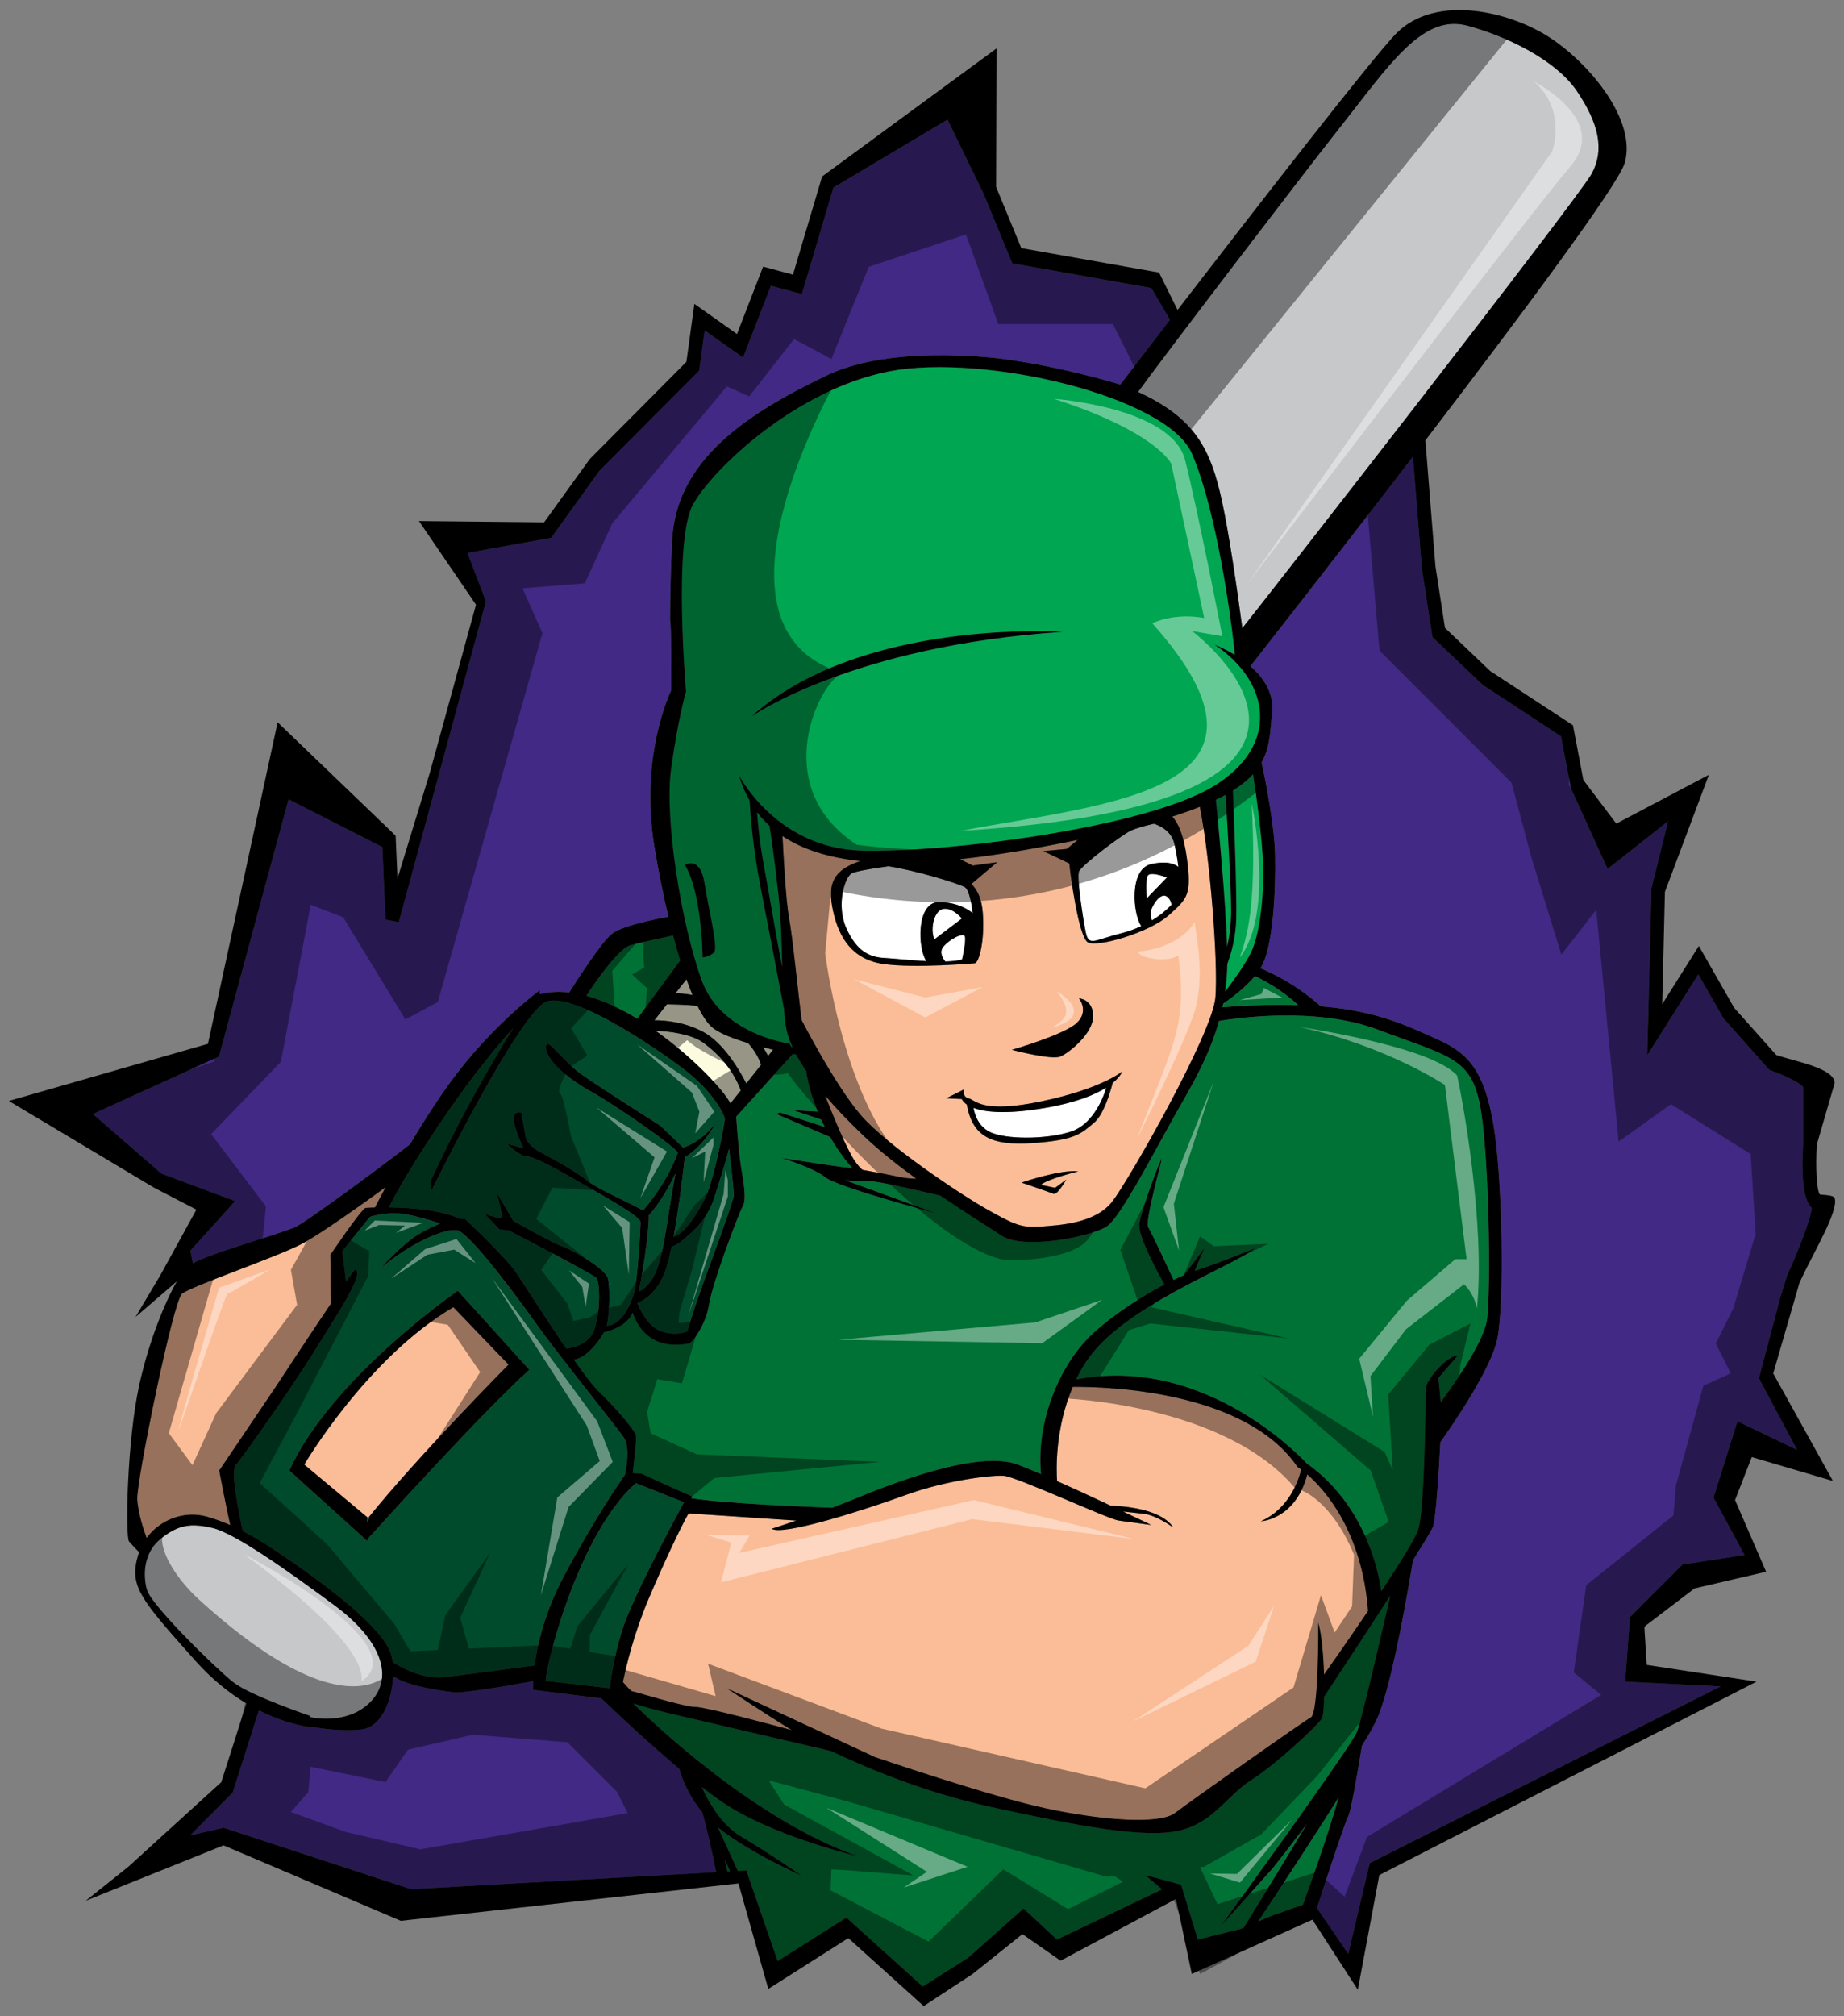
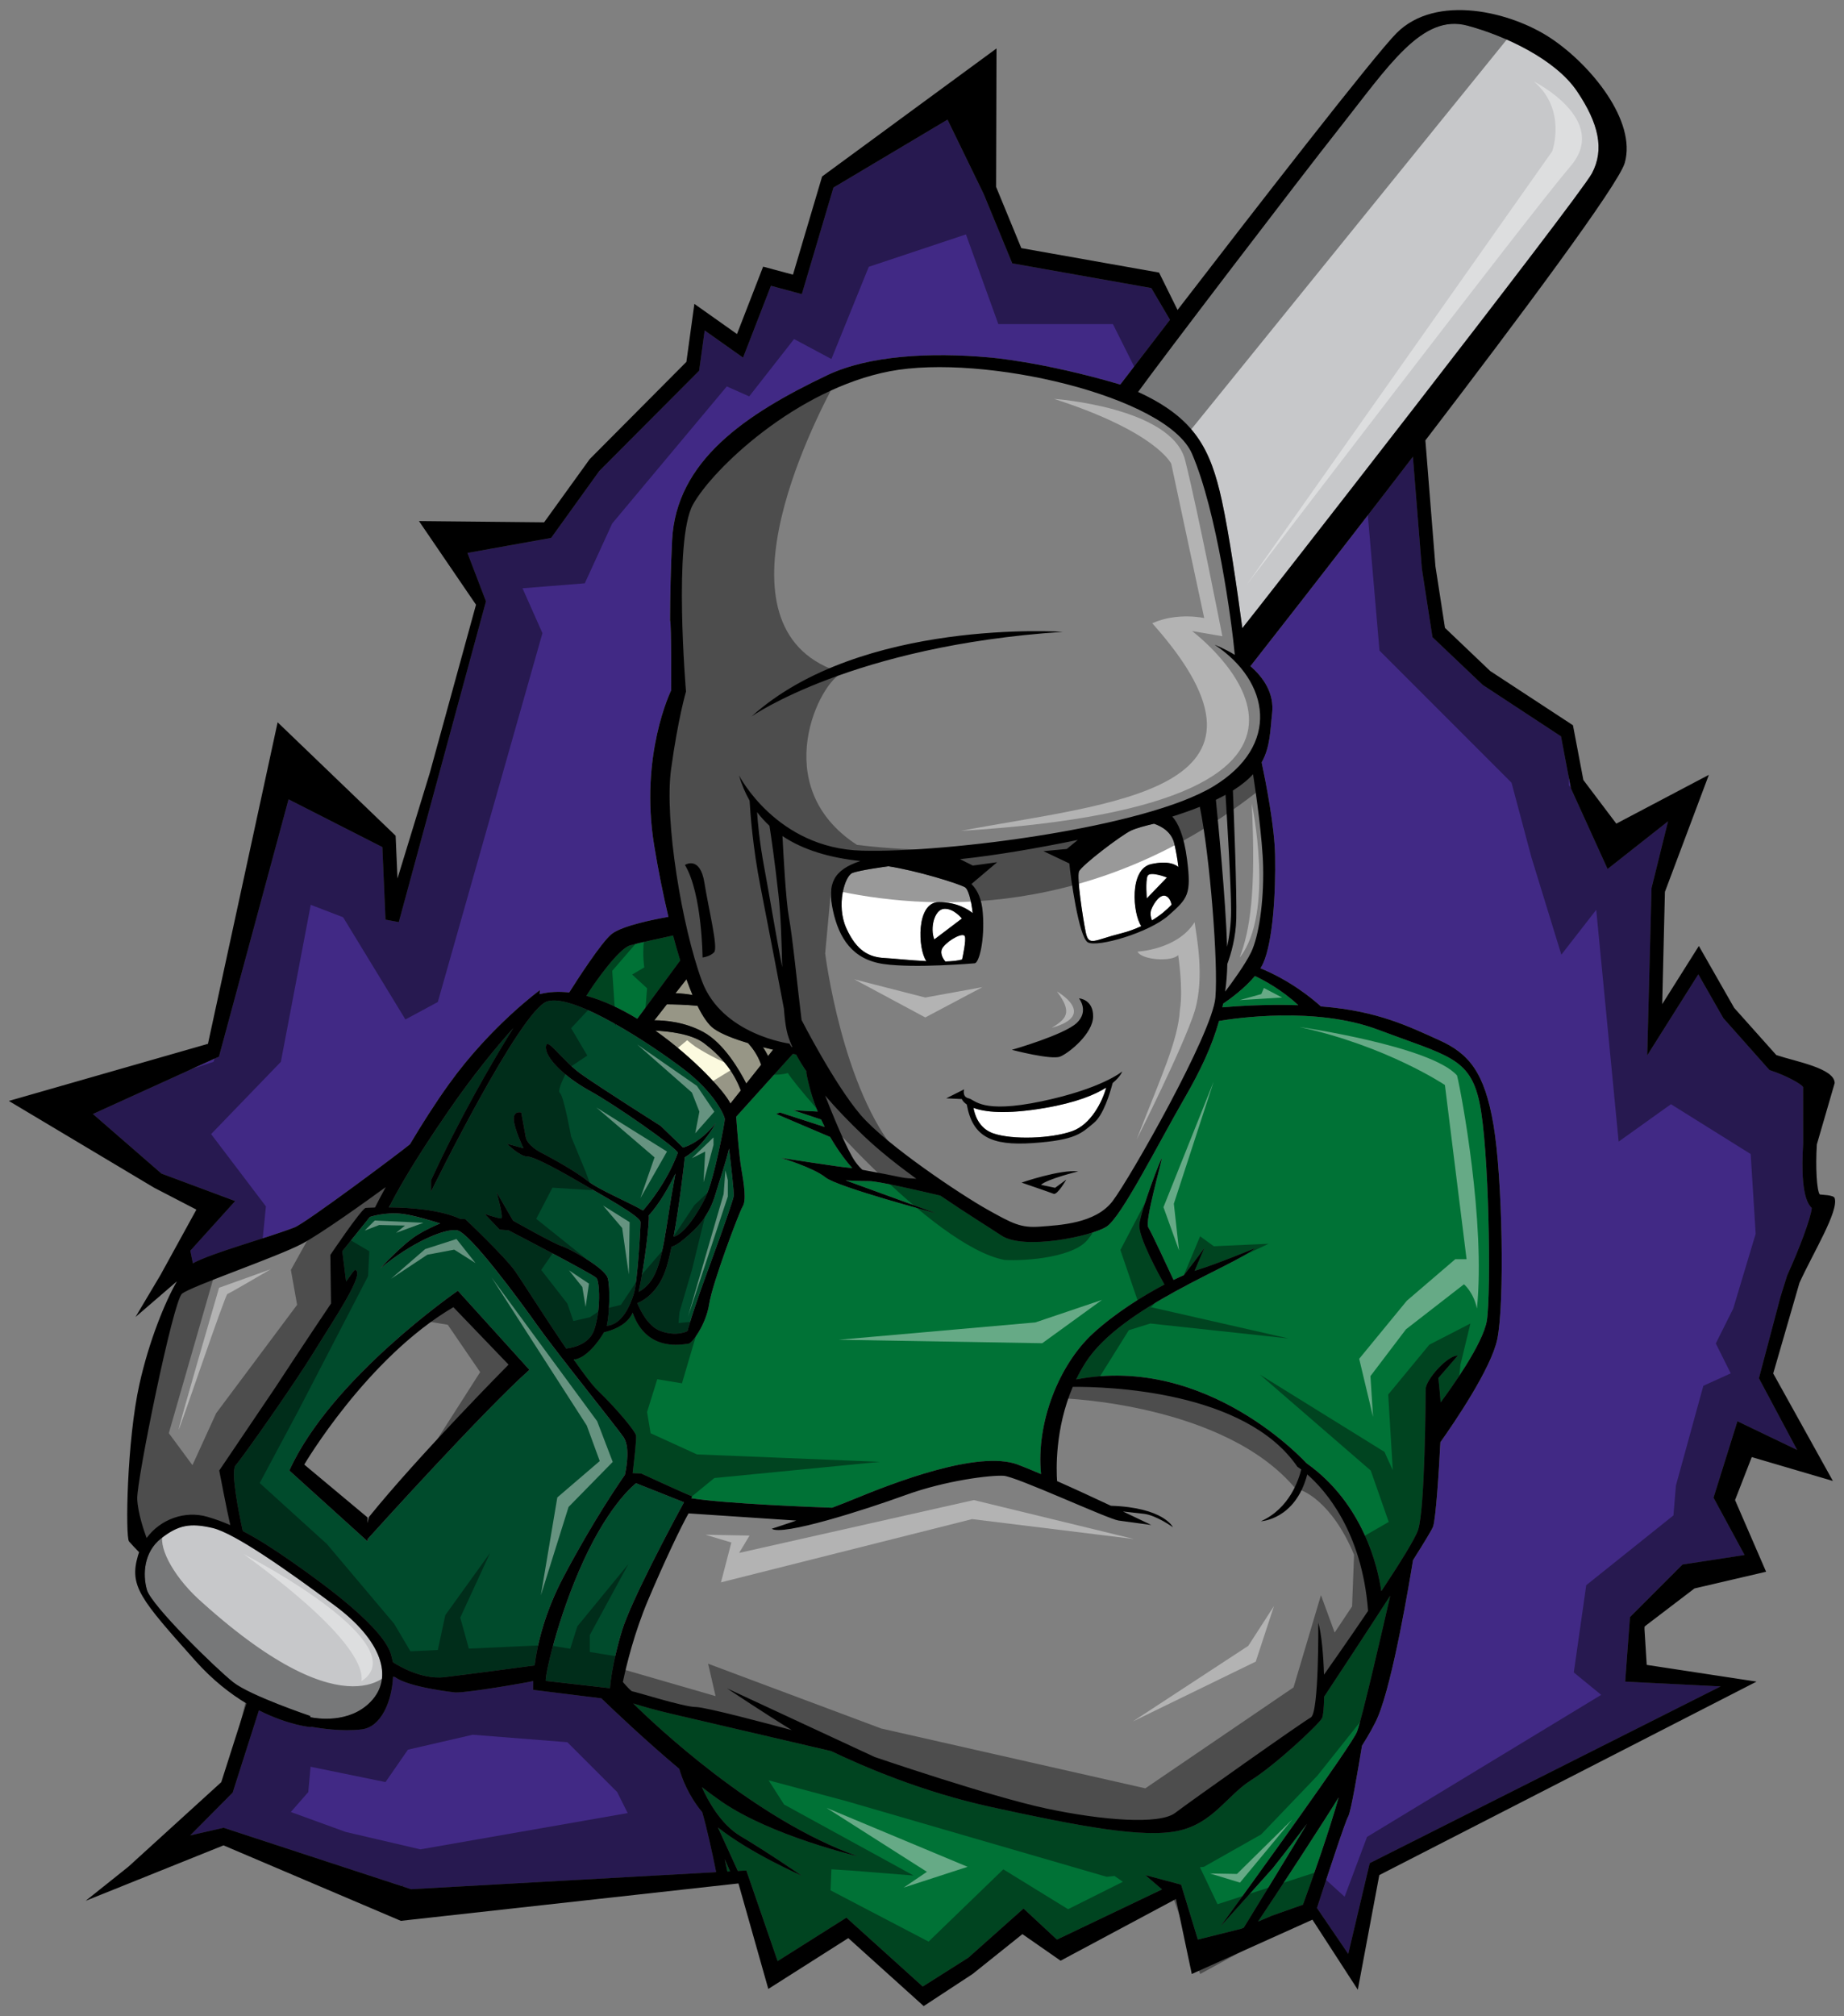
<svg xmlns="http://www.w3.org/2000/svg" version="1.1" id="Layer_2" x="0px" y="0px" width="183px" height="200px" viewBox="-2.667 0 183 200" style="enable-background:new -2.667 0 183 200;" xml:space="preserve">
  <rect x="-2.667" y="0" width="183" height="200" fill="#808080" stroke="none" />
  <path id="color7" style="fill:#FCFADF;" d="M66.063,98.705c-0.447-0.085-1.012-0.158-1.688-0.182l1.082-1.383  C65.656,97.7,65.859,98.224,66.063,98.705z M67.19,103.475c-1.251-0.937-3.56-1.177-4.82-1.238c3.843,2.714,6.897,6.063,7.449,7.232  l1.03-1.297C70.127,106.221,68.814,104.692,67.19,103.475z M68.176,102.043c-0.53-0.378-1.078-1.162-1.626-2.269  c-1.134-0.115-2.492-0.142-3.038-0.146l-1.238,1.585c1.078-0.001,3.008,0.16,4.842,1.151c2.077,1.123,3.642,3.863,4.278,5.119  l1.476-1.861c-0.339-0.979-0.902-1.718-1.3-2.149C70.229,103.071,68.933,102.583,68.176,102.043z M73.046,103.881  c0.193,0.274,0.369,0.592,0.514,0.872l0.496-0.626C73.736,104.052,73.396,103.97,73.046,103.881z" />
  <path id="color6" style="fill:#412985;" d="M111.587,28.574l1.855,3.15c-2.894,3.759-4.885,6.362-4.933,6.424  c-7.776-2.29-13.009-2.69-13.009-2.69c-5.824-0.52-11.934-0.205-16.078,1.766c-8.09,3.848-14.997,8.485-15.391,16.379  c-0.143,2.862-0.193,5.583-0.202,7.919c0.147,0.465,0.103,6.977,0.103,6.977s-3.156,6.413-1.677,15.392  c0.411,2.488,0.888,4.876,1.41,7.063c-1.108,0.19-4.598,0.85-5.652,1.718c-1.017,0.839-3.344,4.439-4.194,5.782  c-1.012-0.116-1.999-0.074-2.936,0.166l0.027-0.398c0,0-4.883,3.553-9.028,9.324c-1.401,1.951-2.725,4.047-3.865,5.964  c-0.98,0.817-10.342,7.815-11.453,8.245c-2.855,1.103-8.1,2.491-10.096,3.564l-0.249-1.25l4.45-4.926l-7.314-2.725l-6.802-5.911  l12.509-5.69l6.906-25.526l9.309,4.736l0.311,7.199l1.321,0.244l8.648-31.816l-1.837-4.8l8.305-1.492l4.777-6.636l9.911-9.948  l0.548-3.996l3.81,2.695l2.765-7.124l3.068,0.827l3.137-10.571l11.322-6.739l3.587,7.371l2.837,6.886L111.587,28.574z   M175.681,143.829l-3.791-7.108l2.133-8.057l0.666-2.132c1.172-2.565,2.373-5.728,2.445-6.709c-0.976-0.861-1.013-3.874-0.855-6.361  l-0.004-5.623c-0.164-0.316-1.688-1.146-3.183-1.64l-0.158-0.055l-4.576-5.148l-2.483-4.347l-5.07,8.041l0.427-16.589l1.64-6.63  l-6.001,4.731l-3.65-8.028l-0.974-5.131l-7.77-5.103l-4.986-4.737l-1.053-6.806l-0.888-11.092  c-8.181,10.665-15.717,20.256-16.123,20.778c1.288,1.122,2.38,2.686,2.149,4.684c-0.194,1.704-0.17,3.312-1.037,4.861  c0.417,1.963,1.277,6.343,1.334,9.198c0.074,3.775-0.222,8.585-1.184,10.731c-0.075,0.165-0.164,0.33-0.265,0.495  c2.919,1.204,5.044,2.923,5.996,3.783c0.063,0.005,0.125,0.009,0.188,0.015c5.476,0.444,8.584,1.996,11.543,3.329  c2.96,1.331,4.514,3.181,5.402,8.435c0.888,5.254,1.108,17.686,0.369,21.238c-0.612,2.939-4.367,8.414-5.644,10.214  c-0.151,2.981-0.454,7.562-0.721,8.359c-0.095,0.286-0.883,1.581-1.995,3.341c-0.359,2.216-1.977,11.932-3.48,15.527  c-0.319,0.76-0.879,1.756-1.584,2.878c-0.344,2.073-1.088,6.575-1.377,7.038c-0.261,0.417-2.049,5.854-3.092,9.062l3.104,4.554  l2.133-9.004l34.831-17.534l-9.478-0.474l0.474-6.398l5.213-5.214l6.16-0.947l-3.08-5.686l2.369-7.583L175.681,143.829z   M64.743,175.463c-3.381-2.831-6.696-5.994-7.731-6.995l-6.768-0.838c0,0-0.019-0.312,0.006-0.875  c-0.743,0.174-6.367,1.147-7.709,1.135c-0.034,0-4.627-0.498-5.986-1.518l-0.217-0.056c-0.104,2.425-1.165,5.006-3.113,5.235  c-1.977,0.234-4.181-0.111-5.035-0.271l0.003,0.05c0,0-2.208-0.172-5.165-1.668l-2.606,8.164l-4.212,4.241l3.318-0.757l17.725,5.808  l0.067-0.203l-0.006,0.224l0.807,0.265l30.284-1.69c-0.43-2.132-0.921-4.354-1.384-5.953  C65.63,178.101,64.995,176.347,64.743,175.463z" />
  <path id="color5" style="fill:#007236;" d="M122.184,190.616c1.648-2.438,6.866-10.442,8-12.325  c-0.961,3.408-2.511,7.812-3.545,10.652l-3.085,1.09L122.184,190.616z M69.513,185.651l0.271-0.015l-0.522-1.211L69.513,185.651z   M144.149,109.318c-0.962-4.44-3.182-4.589-10.063-7.178c-6.171-2.323-14.184-1.135-15.774-0.865  c-0.716,2.539-1.871,4.967-3.393,7.6c-2.737,4.736-6.289,11.839-7.769,12.801c-1.479,0.961-8.215,2.367-10.434,0.887  c-1.119-0.745-3.46-2.187-6.065-3.963c-2.024-0.478-6.199-1.438-7.033-1.438c-1.111,0-2.369-0.074-2.369-0.074l8.953,3.257  c0,0-9.767-2.591-10.951-3.553c-1.184-0.961-4.366-1.924-4.366-1.924s6.215,0.963,6.66,0.963c0.061,0,0.19,0.016,0.368,0.042  c-0.499-0.563-1.346-1.615-2.198-3.09c-1.49-0.627-5.347-2.28-5.347-2.28l0.371-0.147l4.439,1.435  c-0.121-0.239-0.24-0.485-0.356-0.739l-2.75-0.918l2.411,0.131c-0.48-1.179-0.896-2.509-1.154-3.978l0.109,0.098  c-0.43-0.616-0.797-1.212-1.102-1.779c-0.051-0.011-0.159-0.03-0.319-0.061l-5.624,6.234c0.111,1.535,0.304,3.94,0.497,5.053  c0.296,1.702,0.519,3.257,0.147,3.848c-0.37,0.594-3.034,7.696-3.33,9.695c-0.296,1.997-1.702,3.921-2.072,3.921  c-0.361,0-4.098,0.983-5.519-3.085c-0.06,0.14-0.119,0.255-0.179,0.348c-0.651,1.003-1.914,1.428-2.66,1.598  c-0.492,0.852-1.733,2.58-3.002,2.71c0.988,1.41,1.866,2.573,2.407,3.092c1.775,1.701,3.699,3.997,3.773,4.44  c0.062,0.369-0.236,2.899-0.337,3.73l0.855,0.042c0,0,4.663,2.146,4.959,2.221c0.099,0.023,0.08,0.116,0.012,0.227  c3.426,0.548,12.063,0.876,13.967,0.942c0.742-0.28,1.496-0.573,2.225-0.875c3.775-1.553,12.284-4.883,16.206-3.403  c0.643,0.244,1.433,0.568,2.304,0.941c-0.513-5.125,1.813-10.891,5.17-13.965c2.149-1.967,4.863-3.678,7.076-4.839  c-0.489-0.866-2.62-4.72-2.489-5.965c0.148-1.405,2.221-6.808,2.221-6.512c0,0.297-1.704,6.216-1.333,6.808  c0.311,0.499,1.984,4.086,2.507,5.213c0.365-0.177,0.711-0.338,1.03-0.476c0.311-0.401,1.796-2.321,2.051-2.742  c-0.158,0.351-0.764,1.787-0.989,2.32c0.099-0.034,0.196-0.066,0.284-0.095c1.925-0.592,5.698-2.146,5.698-2.146  c-2.07,1.775-13.244,5.771-16.796,11.321c-0.357,0.556-0.669,1.123-0.944,1.689c13.089-2.524,22.847,8.3,22.847,8.3  c5.648,4.001,7.087,10.294,7.439,12.705c1.802-2.72,3.393-5.254,3.661-6.119c0.666-2.146,0.738-12.948,0.738-13.911  s2.222-3.404,3.185-3.331l-1.924,2.221c0,0,0.137,1.231,0.225,2.414c1.003-1.348,4.211-5.806,4.586-8.112  C145.333,128.261,145.112,113.757,144.149,109.318z M128.532,170.441c-0.369,0.667-4.66,4.661-7.028,6.142  c-2.369,1.481-3.773,4.293-7.253,5.032c-3.477,0.74-9.768-0.444-18.572-2.368c-6.877-1.502-12.716-4.043-15.86-5.543  c-3.942-0.917-12.966-3.02-15.884-3.706c-1.579-0.373-2.833-0.729-3.76-1.022c2.054,2.029,12.039,11.529,22.259,15.154  c0,0-8.51-1.997-13.467-5.4c-0.628-0.433-1.295-0.925-1.98-1.455c0.554,1.241,1.839,3.675,3.83,4.858  c2.738,1.629,6.067,3.921,6.067,3.921s-5.109-2.231-8.303-4.778l1.976,4.318l0.847-0.048l3.103,8.989l6.827-4.311l7.575,6.836  l4.526-2.864l5.476-4.874l3.317,3.081l10.427-4.977l-1.659-1.422l3.554,0.948l1.659,5.45l4.305-1.075l0.252-0.107  c1.622-2.638,4.531-7.392,6.274-10.297c-1.884,2.502-3.391,4.391-3.391,4.391s-5.17,5.779-5.167,5.748  c2.971-4.089,13.025-17.966,13.528-19.29c0.471-1.236,2.488-9.963,3.292-13.482c-2.612,4.039-5.627,8.606-6.556,10.013  C128.725,169.4,128.652,170.226,128.532,170.441z M64.838,95.276c-0.241-0.778-0.478-1.606-0.708-2.476  c-1.077,0.229-3.279,0.706-4.265,0.979c-1.158,0.323-3.658,3.887-4.339,5.007c1.694,0.458,3.415,1.276,5.052,2.271L64.838,95.276z   M126.176,99.713c-1.641-1.539-3.442-2.491-4.306-2.895c-1.025,1.241-2.505,2.308-3.152,2.744c-0.023,0.122-0.048,0.243-0.075,0.365  C119.925,99.814,122.846,99.606,126.176,99.713z" />
  <path id="color4" style="fill:#C7C8CA;" d="M34.113,168.814c-2.132,2.198-5.364,1.657-5.986,1.528l-0.008-0.122  c0,0-5.92-1.999-7.622-3.33c-1.701-1.332-8.14-7.622-8.583-9.176c-0.444-1.554-0.296-3.773,1.406-5.105  c1.702-1.332,2.886-1.555,5.106-1.037c2.22,0.519,7.547,4.292,12.135,7.696C35.148,162.672,36.48,166.372,34.113,168.814z   M153.84,9.053c-2.146-3.182-7.162-5.515-10.878-6.511c-4.518-1.211-7.81,3.978-12.802,10.286  c-3.751,4.738-17.669,22.974-19.888,26.055c5.611,2.578,7.189,5.598,8.318,10.771c0.726,3.319,1.523,8.856,2.033,12.654  c0.618-0.716,33.437-42.746,34.695-45.114C156.579,14.824,155.986,12.235,153.84,9.053z" />
-   <path id="color3" style="fill:#FBBD97;" d="M76.881,101.181c0,0,3.256,6.364,5.846,9.399c2.59,3.033,10.063,7.99,12.58,9.396  c2.516,1.406,3.33,1.851,5.253,1.702c1.924-0.147,5.477-0.296,7.178-2.516c1.702-2.219,9.916-16.649,10.212-20.201  c0.29-3.459-0.545-14.003-1.545-18.927c-0.813,0.325-1.72,0.647-2.735,0.969c0.561,0.601,1.159,1.838,1.469,4.266  c0.444,3.477,0.073,3.849-1.851,5.55c-1.923,1.701-7.029,3.18-7.991,2.663c-0.904-0.486-1.743-6.66-1.841-7.829l-2.571-1.22  l2.318-0.218l1.088-0.895c-4.158,0.85-8.082,1.522-11.684,1.907l1.269,0.635l2.414-0.33l-2.549,2.158  c0.623,0.634,1.015,1.504,1.123,2.833c0.223,2.739-0.37,5.033-0.813,5.033c0,0-5.919,0.517-9.027,0.073  c-3.109-0.444-4.44-2.589-5.032-5.327c-0.562-2.601,0.012-3.998,2.728-4.892c-3.078-0.328-5.69-1.108-7.732-2.477  c0.084,1.701,0.335,6.409,0.637,8.035C75.994,92.967,76.512,98.222,76.881,101.181z M102.041,117.83l1.111-0.814  c0,0-0.889,1.555-1.258,1.407c-0.371-0.15-3.183-1.111-3.183-1.111s3.848-1.331,5.624-1.11c0,0-3.034,0.741-3.7,1.332  L102.041,117.83z M104.188,101.477c1.257-1.183,0.222-2.442,0.222-2.442s1.406,0.074,1.406,1.776c0,1.701-2.368,3.625-3.256,3.995  c-0.887,0.37-4.811-0.666-4.811-0.666S102.929,102.659,104.188,101.477z M93.014,108.061c0,0-0.223,0.741,0.444,0.889  c0.666,0.149,1.258,1.553,7.252,0.296c5.994-1.258,7.991-2.959,7.991-2.959s-0.149,0.494-0.947,1.146  c-0.266,1.023-0.919,3.181-1.865,3.959c-1.258,1.036-1.774,1.702-6.066,1.999c-4.184,0.288-5.977-0.69-6.544-3.824  c-0.344-0.233-0.464-0.454-0.487-0.543l-1.552-0.073L93.014,108.061z M42.327,129.669l5.476,5.697c0,0-8.904,8.979-13.862,15.121  l-0.136,0.606l0.012-0.558l-6.29-5.254C27.528,145.282,33.743,134.7,42.327,129.669z M128.729,166.123  c-0.061-1.946-0.245-4.043-0.567-5.153c0.001,0,0.076,8.953-0.739,9.396c-0.814,0.444-11.914,8.288-13.467,9.473  c-1.553,1.184-7.251,0.739-12.802-0.444c-5.55-1.184-17.018-5.105-17.018-5.105l-14.652-6.808c0,0,3.8,2.534,6.433,4.143  c-2.274-0.614-8.574-2.293-9.541-2.293c-1.183,0-6.067-1.553-6.289-1.553c-0.111,0-0.538-0.466-0.937-0.928  c0.36-1.713,1.135-4.888,2.49-8.1c1.607-3.808,3.307-7.373,4.028-8.626l10.692,0.713c-1.444,0.496-2.436,0.809-2.436,0.809  c1.035,0.741,9.175-1.849,13.247-3.33c4.069-1.479,8.508-1.998,9.767-1.923c1.258,0.075,10.359,4.291,11.396,4.439  c1.035,0.148,3.255,0.443,3.255,0.443s-1.149-0.557-2.811-1.341c0.527,0.057,1.324,0.144,2.07,0.23  c1.258,0.149,2.887,1.334,2.887,1.334s-0.88-1.952-6.158-2.132c-1.639-0.77-3.563-1.66-5.337-2.445  c-0.078-1.1-0.218-5.194,1.558-9.349c3.303-0.025,17.1,0.334,22.294,7.932c0,0,0.139,0.085,0.375,0.262  c-0.231,0.981-1.14,3.86-4.001,5.14c0,0,3.432-0.146,4.602-4.65c1.781,1.555,5.432,5.66,6.037,13.541  C131.134,162.71,129.222,165.424,128.729,166.123z M24.641,137.661l-5.55,8.213c0,0,0.743,3.901,1.096,5.415  c-0.744-0.324-1.494-0.599-2.28-0.826c-2.21-0.64-4.648,0.229-6.022,2.104c-0.248-0.666-0.874-2.461-0.933-3.881  c-0.074-1.774,3.552-19.608,4.44-20.348c0.887-0.74,9.398-3.628,11.913-4.958c1.914-1.015,6.309-4.166,8.304-5.619  c-0.471,0.873-0.834,1.572-1.064,2.022c-0.591,0.018-0.95,0.044-0.95,0.044c-0.593,0.369-3.478,4.662-3.478,4.662l0.066,4.818  C27.849,132.763,24.641,137.661,24.641,137.661z M83.1,112.724c1.507,1.432,3.333,2.872,5.169,4.205  c-0.478-0.017-1.099-0.054-1.469-0.136c-0.448-0.1-2.472-0.5-3.883-0.752c-0.233-0.215-0.473-0.475-0.705-0.803  c-0.82-1.147-2.286-4.758-2.995-6.567C80.307,109.951,81.609,111.307,83.1,112.724z" />
-   <path id="color2" style="fill:#00A651;" d="M121.687,76.798c0.269,1.752,0.94,6.378,1,9.212c0.074,3.553-0.443,6.882-1.184,8.436  c-0.591,1.238-2.024,3.181-2.583,3.919c0.123-0.885,0.193-1.794,0.212-2.741c0.371-1.001,0.846-2.632,0.89-4.508  c0.063-2.595-0.235-10.242-0.336-12.698C120.538,77.884,121.189,77.344,121.687,76.798z M72.466,80.557  c0.054,0.87,0.223,2.893,0.717,5.528c0.507,2.707,1.144,6.66,1.778,9.86c-0.061-2.372-0.122-4.946-0.373-7.196  c-0.397-3.577-0.751-5.932-0.894-6.835C73.248,81.501,72.837,81.049,72.466,80.557z M66.992,97.308  c-1.974-5.329-3.75-15.984-3.059-21.016c0.69-5.032,1.48-7.696,1.48-7.696S64.13,53.6,66.104,50.049  c1.973-3.553,10.261-11.445,19.535-13.221c9.273-1.776,27.526,2.466,29.992,8.189c2.467,5.723,3.946,16.674,4.243,19.93l0.022,0.026  c-1.102-0.674-2.02-1.013-2.02-1.013c5.476,3.626,6.586,9.99-0.148,14.059c-6.734,4.07-26.344,6.586-34.852,6.364  c-8.51-0.222-12.209-7.474-12.209-7.474c0.274,0.923,0.628,1.758,1.057,2.514c0.066,1.191,0.313,4.647,1.089,8.586  c0.751,3.816,1.865,9.666,2.316,12.041c0.062,0.844,0.147,1.582,0.273,2.167c0.113,0.52,0.303,1.073,0.567,1.655l-0.086-0.02  l-0.21-0.329C75.674,103.523,68.965,102.636,66.992,97.308z M71.926,71.063c0,0,9.965-7.005,30.881-8.386  C102.807,62.677,82.778,61.295,71.926,71.063z M65.307,85.801c1.707,2.83,1.748,9.176,1.748,9.176s0.701-0.065,1.139-0.504  c0.437-0.438-0.519-4.178-0.955-6.91C66.802,84.833,65.307,85.801,65.307,85.801z M119.505,90.303c0-2.474-0.412-9.281-0.55-11.457  c-0.299,0.165-0.618,0.33-0.96,0.494c0.193,1.921,0.971,9.803,1.118,14.585C119.313,93.006,119.505,91.742,119.505,90.303z" />
  <path id="color1" style="fill:#004B2C;" d="M63.375,122.365l-0.033-0.021l0.009,0.158c-0.302,1.758-0.647,3.265-1.193,4.207  c-0.475,0.821-1.05,1.236-1.447,1.441c0.634-2.879,1.108-7.134,1.004-7.58c1.072-1.16,2.043-2.922,2.657-4.164  c-0.164,0.89-0.382,2.025-0.584,3.346C63.647,120.656,63.515,121.537,63.375,122.365z M69.686,113.931  c-0.398,1.634-0.983,3.279-1.313,4.415c-0.666,2.295-1.776,3.405-3.182,4.589c-0.548,0.461-0.938,0.663-1.21,0.739  c-0.156,0.753-0.321,1.438-0.492,1.998c-0.721,2.368-2.122,3.269-2.907,3.596c0.287,0.707,1.059,2.312,2.315,2.768  c1.629,0.593,2.664,0,2.664,0s0.371-1.554,2.146-6.363c1.776-4.81,2.368-6.659,2.442-7.029  C70.203,118.377,69.875,115.523,69.686,113.931z M55.276,154.755c-2.664,5.77-3.922,11.765-3.774,11.986l6.365,0.723  c0.101-1.325,0.521-3.502,1.184-5.681c0.9-2.963,5.053-10.745,6.164-12.762l-4.759-1.889  C60.456,147.133,57.94,148.983,55.276,154.755z M53.277,156.383c-1.912,3.61-2.628,6.779-2.891,8.826  c-1,0.134-6.658,0.893-8.947,1.163c-2.516,0.296-5.106-1.481-5.106-1.481l-0.148-0.591c-0.592-2.738-6.733-7.179-9.916-9.398  c-1.798-1.256-3.337-2.248-4.843-3.024c-0.39-1.779-1.229-5.941-0.708-6.521c0.666-0.739,5.771-7.992,7.77-11.246  c1.998-3.257,5.18-7.92,4.07-8.141c-0.044-0.009-0.378,0.436-0.882,1.157l-0.376-3.007l2.738-3.403c0,0,1.553-0.519,3.255-0.297  c1.095,0.143,2.708,0.622,3.721,0.946c-0.674,0.284-1.507,0.672-2.242,1.126c-1.554,0.963-3.7,3.33-3.7,3.33  c3.034-2.516,6.364-3.996,7.622-3.774c1.258,0.223,6.215,6.957,7.992,9.472c1.776,2.517,7.622,9.767,8.509,11.025  c0.644,0.912,0.354,2.797,0.146,3.765C58.713,147.206,56.163,150.933,53.277,156.383z M49.874,135.884l-7.104-7.845  c0.001,0.001-12.579,8.66-16.723,17.835l7.77,7.03v-0.23C34.805,151.579,45.431,139.834,49.874,135.884z M43.513,120.939  c0,0,3.922,3.698,4.958,5.178c0.642,0.919,2.96,4.592,5.054,7.658c0.848-0.105,2.324-0.488,2.79-1.885  c0.667-1.998,0.518-4.736,0.223-5.106c-0.297-0.369-8.732-4.735-8.732-4.735l-0.888-0.073l-1.481-1.555c0,0,1.333,0.444,1.628,0.444  c0.295,0-0.444-2.591-0.444-2.591l1.628,2.813c0,0,4.07,2.294,4.81,2.517c0.74,0.222,4.292,2.145,4.588,3.182  c0.26,0.91,0.177,3.592-0.098,4.731c1.521-0.113,2.322-2.007,2.688-3.179c0.37-1.185,0.666-6.511,0.666-7.103  c0-0.594-4.07-2.812-5.846-3.849c-1.775-1.037-4.662-2.664-5.401-2.664c-0.741,0-1.999-1.257-1.999-1.257l1.628,0.443  c0,0-0.888-1.849-0.962-2.812c-0.073-0.963,0.741-0.74,0.741-0.74s0.296,1.629,0.444,2.442c0.148,0.815,1.406,1.48,1.406,1.48  s3.181,1.628,4.662,2.813c1.18,0.944,4.284,2.214,5.571,2.992c0.564-0.642,2.401-2.873,3.457-5.73  c-0.148-0.519-6.29-4.811-8.732-6.142c-2.442-1.334-4.44-3.257-4.366-4.366c0.074-1.109,1.554,1.333,3.552,2.738  c1.997,1.406,7.843,5.106,7.843,5.106l2.22,2.145c0,0,1.628-0.369,3.256-2.442c0,0-1.159,2.247-3.082,3.41  c-0.136,1.249-0.556,4.868-1.113,7.877c0.981-0.195,2.382-2.267,3.159-3.887c0.888-1.849,1.924-7.473,1.924-7.769  c0-0.296-0.963-2.589-4.07-4.958c-3.107-2.368-10.877-7.549-13.541-6.733c-2.664,0.813-11.544,18.868-11.542,18.87v-1.11  c2.822-6.15,6.063-11.747,8.16-15.102c-1.623,1.803-3.879,4.521-6.383,8.146c-3.729,5.398-5.365,8.452-5.947,9.634  c2.074,0.017,5.071,0.222,7.062,1.137L43.513,120.939z" />
  <path id="fill" style="fill:#FFFFFF;" d="M93.862,90.577c-0.416-0.342-1.535-1.09-3.362-1.09c-2.267,0-2.091,4.679-1.228,5.856  c-1.644-0.083-3.32-0.268-4.1-0.307c-1.554-0.074-2.812-0.665-3.848-2.959c-1.035-2.293-0.147-5.18,0.593-5.476  c0.741-0.295,3.552-0.665,3.552-0.665l-0.006-0.014c2.875,0.446,6.91,1.695,7.626,2.085C93.425,88.191,93.723,89.295,93.862,90.577z   M93.944,109.899c0.111,0.657,0.515,2.028,1.956,2.528c1.925,0.665,5.773,0.518,7.844-0.222c1.84-0.658,2.979-2.891,3.366-4.315  c-1.112,0.704-2.982,1.489-6.104,2.021C97.125,110.572,95.04,110.312,93.944,109.899z M91.017,90.155  c-0.962,0.073-1.406,1.923-0.962,3.034l2.736-2.072C92.791,91.117,91.979,90.082,91.017,90.155z M90.943,93.929  c-0.431,0.537-0.04,1.153,0.206,1.45c0.663-0.018,1.245-0.076,1.663-0.2c0.082-0.373,0.407-1.897,0.276-2.287  C92.942,92.449,91.535,93.189,90.943,93.929z M113.068,88.897c-0.592-0.296-1.259,0.74-1.48,1.331  c-0.151,0.402-0.029,0.838,0.065,1.077c0.838-0.511,1.493-1.067,1.948-1.564C113.534,89.431,113.387,89.056,113.068,88.897z   M111.217,86.898c-0.221,0.518-0.074,2.221-0.074,2.221l1.997-2.073C113.14,87.045,111.441,86.38,111.217,86.898z M111.587,85.715  c1.622-0.355,2.378,0.02,2.689,0.291c-0.088-0.778-0.236-1.575-0.395-2.288c-0.266-1.189-1.263-1.749-2.026-2.007  c-0.742,0.17-1.719,0.423-2.266,0.675c-0.962,0.443-4.959,3.478-5.181,4.07c-0.222,0.592,0.371,4.514,0.667,5.995  c0.295,1.479,0.814,0.813,3.479,0.146c0.745-0.185,1.425-0.438,2.039-0.724C109.748,90.637,109.372,86.2,111.587,85.715z" />
  <path id="outline" d="M67.239,87.564c0.436,2.732,1.392,6.473,0.955,6.91c-0.438,0.438-1.139,0.504-1.139,0.504  s-0.041-6.346-1.748-9.176C65.307,85.801,66.802,84.833,67.239,87.564z M71.926,71.063c0,0,9.965-7.005,30.881-8.386  C102.807,62.677,82.778,61.295,71.926,71.063z M26.047,145.874c4.143-9.175,16.724-17.834,16.723-17.835l7.104,7.845  c-4.443,3.95-15.069,15.695-16.057,16.79v0.23L26.047,145.874z M27.528,145.282l6.29,5.254l-0.012,0.558l0.136-0.606  c4.957-6.142,13.862-15.121,13.862-15.121l-5.476-5.697C33.743,134.7,27.528,145.282,27.528,145.282z M102.56,104.806  c0.888-0.37,3.256-2.294,3.256-3.995c0-1.702-1.406-1.776-1.406-1.776s1.035,1.26-0.222,2.442c-1.259,1.183-6.438,2.663-6.438,2.663  S101.673,105.176,102.56,104.806z M92.791,109.023l-1.552-0.073l1.774-0.889c0,0-0.223,0.741,0.444,0.889  c0.666,0.149,1.258,1.553,7.252,0.296c5.994-1.258,7.991-2.959,7.991-2.959s-0.149,0.494-0.947,1.146  c-0.266,1.023-0.919,3.181-1.865,3.959c-1.258,1.036-1.774,1.702-6.066,1.999c-4.184,0.288-5.977-0.69-6.544-3.824  C92.935,109.332,92.815,109.111,92.791,109.023z M93.944,109.899c0.111,0.657,0.515,2.028,1.956,2.528  c1.925,0.665,5.773,0.518,7.844-0.222c1.84-0.658,2.979-2.891,3.366-4.315c-1.112,0.704-2.982,1.489-6.104,2.021  C97.125,110.572,95.04,110.312,93.944,109.899z M98.712,117.312c0,0,2.812,0.962,3.183,1.111c0.369,0.147,1.258-1.407,1.258-1.407  l-1.111,0.814l-1.405-0.297c0.666-0.591,3.7-1.332,3.7-1.332C102.56,115.981,98.712,117.312,98.712,117.312z M171.179,144.54  l-1.658,4.265l3.081,7.108l-7.109,1.658l-4.976,3.792l0.237,3.79l10.898,1.659l-37.436,19.192l-2.133,11.373l-4.504-6.95  l-11.972,5.388l-1.571-7.439l-11.448,6.121l-3.79-2.637l-4.944,3.955L89.001,199l-7.483-6.744l-7.937,5.043l-2.96-10.452  c-0.003-0.005-0.007-0.009-0.01-0.014l-33.499,3.71l-17.594-7.486l-13.683,5.499l4.235-3.379l9.222-8.39l2.493-7.809  c-1.607-0.966-3.359-2.323-5.062-4.232c-5.476-6.143-6.586-7.401-5.698-10.434c0.033-0.115,0.071-0.229,0.111-0.338  c-0.314-0.321-0.77-0.795-0.999-1.068c-0.37-0.444-0.222-9.99,1.036-15.614c0.963-4.308,2.532-8.129,3.713-10.185l-4.107,3.538  l2.481-4.172l3.563-6.481l-4.2-2.177l-14.412-8.604l19.759-5.665l6.915-31.896l11.709,11.25l0.185,4.247l3.206-10.473l4.587-16.686  l-5.661-8.299l12.42,0.124l4.525-6.27l9.595-9.646l0.791-5.753l4.23,2.993l2.595-6.687l2.961,0.797l2.893-9.741l17.307-12.7  l-0.043,13.73l2.503,6.077l13.671,2.426l1.835,3.708c7.367-9.566,19.536-25.263,21.736-27.465  c3.924-3.922,11.323-2.146,15.319,0.518c3.996,2.663,8.509,8.214,7.326,12.357c-0.616,2.156-10.409,15.277-19.786,27.529  l0.996,12.478l0.948,6.121l4.487,4.277l8.215,5.382l1.033,5.432l3.27,4.328l9.184-4.841l-4.361,11.608l-0.269,11.139l3.637-5.771  l3.506,6.14l4.178,4.679c1.874,0.637,5.794,1.3,5.794,2.785l-1.769,6.084c-0.142,2.283-0.006,4.569,0.288,4.96  c0.181,0.048,1.377,0.034,1.48,0.361c0.418,1.3-2.112,5.383-3.491,8.403l-2.606,8.994l5.923,10.663L171.179,144.54z M130.161,12.828  c-3.751,4.738-17.669,22.974-19.888,26.055c5.611,2.578,7.189,5.598,8.318,10.771c0.726,3.319,1.523,8.856,2.033,12.654  c0.618-0.716,33.437-42.746,34.695-45.114c1.259-2.369,0.666-4.958-1.48-8.14c-2.146-3.182-7.162-5.515-10.878-6.511  C138.444,1.331,135.153,6.52,130.161,12.828z M142.002,134.478l-1.924,2.221c0,0,0.137,1.231,0.225,2.414  c1.003-1.348,4.211-5.806,4.586-8.112c0.444-2.739,0.223-17.243-0.74-21.682c-0.962-4.44-3.182-4.589-10.063-7.178  c-6.171-2.323-14.184-1.135-15.774-0.865c-0.716,2.539-1.871,4.967-3.393,7.6c-2.737,4.736-6.289,11.839-7.769,12.801  c-1.479,0.961-8.215,2.367-10.434,0.887c-1.119-0.745-3.46-2.187-6.065-3.963c-2.024-0.478-6.199-1.438-7.033-1.438  c-1.111,0-2.369-0.074-2.369-0.074l8.953,3.257c0,0-9.767-2.591-10.951-3.553c-1.184-0.961-4.366-1.924-4.366-1.924  s6.215,0.963,6.66,0.963c0.061,0,0.19,0.016,0.368,0.042c-0.499-0.563-1.346-1.615-2.198-3.09c-1.49-0.627-5.347-2.28-5.347-2.28  l0.371-0.147l4.439,1.435c-0.121-0.239-0.24-0.485-0.356-0.739l-2.75-0.918l2.411,0.131c-0.48-1.179-0.896-2.509-1.154-3.978  l0.109,0.098c-0.43-0.616-0.797-1.212-1.102-1.779c-0.051-0.011-0.159-0.03-0.319-0.061l-5.624,6.234  c0.111,1.535,0.304,3.94,0.497,5.053c0.296,1.702,0.519,3.257,0.147,3.848c-0.37,0.594-3.034,7.696-3.33,9.695  c-0.296,1.997-1.702,3.921-2.072,3.921c-0.361,0-4.098,0.983-5.519-3.085c-0.06,0.14-0.119,0.255-0.179,0.348  c-0.651,1.003-1.914,1.428-2.66,1.598c-0.492,0.852-1.733,2.58-3.002,2.71c0.988,1.41,1.866,2.573,2.407,3.092  c1.775,1.701,3.699,3.997,3.773,4.44c0.062,0.369-0.236,2.899-0.337,3.73l0.855,0.042c0,0,4.663,2.146,4.959,2.221  c0.099,0.023,0.08,0.116,0.012,0.227c3.426,0.548,12.063,0.876,13.967,0.942c0.742-0.28,1.496-0.573,2.225-0.875  c3.775-1.553,12.284-4.883,16.206-3.403c0.643,0.244,1.433,0.568,2.304,0.941c-0.513-5.125,1.813-10.891,5.17-13.965  c2.149-1.967,4.863-3.678,7.076-4.839c-0.489-0.866-2.62-4.72-2.489-5.965c0.148-1.405,2.221-6.808,2.221-6.512  c0,0.297-1.704,6.216-1.333,6.808c0.311,0.499,1.984,4.086,2.507,5.213c0.365-0.177,0.711-0.338,1.03-0.476  c0.311-0.401,1.796-2.321,2.051-2.742c-0.158,0.351-0.764,1.787-0.989,2.32c0.099-0.034,0.196-0.066,0.284-0.095  c1.925-0.592,5.698-2.146,5.698-2.146c-2.07,1.775-13.244,5.771-16.796,11.321c-0.357,0.556-0.669,1.123-0.944,1.689  c13.089-2.524,22.847,8.3,22.847,8.3c5.648,4.001,7.087,10.294,7.439,12.705c1.802-2.72,3.393-5.254,3.661-6.119  c0.666-2.146,0.738-12.948,0.738-13.911S141.039,134.404,142.002,134.478z M128.162,160.97c0.322,1.11,0.506,3.207,0.567,5.153  c0.493-0.699,2.405-3.413,4.374-6.325c-0.605-7.881-4.256-11.986-6.037-13.541c-1.17,4.505-4.602,4.65-4.602,4.65  c2.861-1.279,3.77-4.158,4.001-5.14c-0.236-0.177-0.375-0.262-0.375-0.262c-5.194-7.598-18.991-7.957-22.294-7.932  c-1.775,4.154-1.636,8.249-1.558,9.349c1.774,0.785,3.698,1.676,5.337,2.445c5.278,0.18,6.158,2.132,6.158,2.132  s-1.629-1.185-2.887-1.334c-0.746-0.087-1.543-0.174-2.07-0.23c1.661,0.784,2.811,1.341,2.811,1.341s-2.22-0.295-3.255-0.443  c-1.036-0.148-10.138-4.364-11.396-4.439c-1.259-0.075-5.697,0.443-9.767,1.923c-4.071,1.482-12.211,4.071-13.247,3.33  c0,0,0.992-0.313,2.436-0.809l-10.692-0.713c-0.721,1.253-2.421,4.818-4.028,8.626c-1.354,3.212-2.13,6.387-2.49,8.1  c0.399,0.462,0.826,0.928,0.937,0.928c0.222,0,5.106,1.553,6.289,1.553c0.967,0,7.267,1.679,9.541,2.293  c-2.633-1.608-6.433-4.143-6.433-4.143l14.652,6.808c0,0,11.469,3.922,17.018,5.105c5.551,1.184,11.249,1.628,12.802,0.444  c1.553-1.185,12.652-9.028,13.467-9.473C128.238,169.923,128.163,160.97,128.162,160.97z M28.489,134.109  c-1.999,3.254-7.104,10.507-7.77,11.246c-0.521,0.58,0.318,4.742,0.708,6.521c1.505,0.776,3.044,1.769,4.843,3.024  c3.182,2.22,9.323,6.66,9.916,9.398l0.148,0.591c0,0,2.59,1.777,5.106,1.481c2.289-0.27,7.948-1.029,8.947-1.163  c0.263-2.047,0.979-5.216,2.891-8.826c2.886-5.45,5.436-9.177,6.066-10.074c0.208-0.968,0.497-2.852-0.146-3.765  c-0.888-1.258-6.733-8.509-8.509-11.025c-1.776-2.515-6.734-9.249-7.992-9.472c-1.258-0.222-4.588,1.259-7.622,3.774  c0,0,2.146-2.367,3.7-3.33c0.734-0.454,1.567-0.842,2.242-1.126c-1.013-0.324-2.626-0.804-3.721-0.946  c-1.702-0.222-3.255,0.297-3.255,0.297l-2.738,3.403l0.376,3.007c0.504-0.722,0.838-1.166,0.882-1.157  C33.669,126.19,30.487,130.853,28.489,134.109z M40.108,118.201v-1.11c2.822-6.15,6.063-11.747,8.16-15.102  c-1.623,1.803-3.879,4.521-6.383,8.146c-3.729,5.398-5.365,8.452-5.947,9.634c2.074,0.017,5.071,0.222,7.062,1.137l0.512,0.032  c0,0,3.922,3.698,4.958,5.178c0.642,0.919,2.96,4.592,5.054,7.658c0.848-0.105,2.324-0.488,2.79-1.885  c0.667-1.998,0.518-4.736,0.223-5.106c-0.297-0.369-8.732-4.735-8.732-4.735l-0.888-0.073l-1.481-1.555c0,0,1.333,0.444,1.628,0.444  c0.295,0-0.444-2.591-0.444-2.591l1.628,2.813c0,0,4.07,2.294,4.81,2.517c0.74,0.222,4.292,2.145,4.588,3.182  c0.26,0.91,0.177,3.592-0.098,4.731c1.521-0.113,2.322-2.007,2.688-3.179c0.37-1.185,0.666-6.511,0.666-7.103  c0-0.594-4.07-2.812-5.846-3.849c-1.775-1.037-4.662-2.664-5.401-2.664c-0.741,0-1.999-1.257-1.999-1.257l1.628,0.443  c0,0-0.888-1.849-0.962-2.812c-0.073-0.963,0.741-0.74,0.741-0.74s0.296,1.629,0.444,2.442c0.148,0.815,1.406,1.48,1.406,1.48  s3.181,1.628,4.662,2.813c1.18,0.944,4.284,2.214,5.571,2.992c0.564-0.642,2.401-2.873,3.457-5.73  c-0.148-0.519-6.29-4.811-8.732-6.142c-2.442-1.334-4.44-3.257-4.366-4.366c0.074-1.109,1.554,1.333,3.552,2.738  c1.997,1.406,7.843,5.106,7.843,5.106l2.22,2.145c0,0,1.628-0.369,3.256-2.442c0,0-1.159,2.247-3.082,3.41  c-0.136,1.249-0.556,4.868-1.113,7.877c0.981-0.195,2.382-2.267,3.159-3.887c0.888-1.849,1.924-7.473,1.924-7.769  c0-0.296-0.963-2.589-4.07-4.958c-3.107-2.368-10.877-7.549-13.541-6.733C48.986,100.144,40.106,118.199,40.108,118.201z   M60.711,128.151c0.396-0.205,0.972-0.62,1.447-1.441c0.546-0.942,0.891-2.449,1.193-4.207l-0.009-0.158l0.033,0.021  c0.14-0.828,0.272-1.709,0.412-2.612c0.202-1.32,0.421-2.456,0.584-3.346c-0.613,1.242-1.584,3.004-2.657,4.164  C61.818,121.018,61.345,125.273,60.711,128.151z M60.583,129.268c0.287,0.707,1.059,2.312,2.315,2.768c1.629,0.593,2.664,0,2.664,0  s0.371-1.554,2.146-6.363c1.776-4.81,2.368-6.659,2.442-7.029c0.052-0.266-0.275-3.12-0.464-4.712  c-0.398,1.634-0.983,3.279-1.313,4.415c-0.666,2.295-1.776,3.405-3.182,4.589c-0.548,0.461-0.938,0.663-1.21,0.739  c-0.156,0.753-0.321,1.438-0.492,1.998C62.769,128.04,61.368,128.94,60.583,129.268z M70.849,108.172  c-0.722-1.951-2.035-3.479-3.659-4.697c-1.251-0.937-3.56-1.177-4.82-1.238c3.843,2.714,6.897,6.063,7.449,7.232L70.849,108.172z   M71.394,107.483l1.476-1.861c-0.339-0.979-0.902-1.718-1.3-2.149c-1.341-0.401-2.637-0.89-3.393-1.43  c-0.53-0.378-1.078-1.162-1.626-2.269c-1.134-0.115-2.492-0.142-3.038-0.146l-1.238,1.585c1.078-0.001,3.008,0.16,4.842,1.151  C69.193,103.487,70.758,106.228,71.394,107.483z M66.063,98.705c-0.204-0.481-0.407-1.005-0.607-1.564l-1.082,1.383  C65.051,98.547,65.616,98.62,66.063,98.705z M64.838,95.276c-0.241-0.778-0.478-1.606-0.708-2.476  c-1.077,0.229-3.279,0.706-4.265,0.979c-1.158,0.323-3.658,3.887-4.339,5.007c1.694,0.458,3.415,1.276,5.052,2.271L64.838,95.276z   M51.502,166.741l6.365,0.723c0.101-1.325,0.521-3.502,1.184-5.681c0.9-2.963,5.053-10.745,6.164-12.762l-4.759-1.889  c0,0-2.516,1.851-5.18,7.622C52.612,160.525,51.353,166.52,51.502,166.741z M73.56,104.753l0.496-0.626  c-0.32-0.075-0.66-0.157-1.01-0.246C73.239,104.155,73.415,104.473,73.56,104.753z M85.468,85.937c0,0-2.811,0.37-3.552,0.665  c-0.74,0.296-1.628,3.183-0.593,5.476c1.037,2.294,2.294,2.886,3.848,2.959c0.78,0.039,2.456,0.224,4.1,0.307  c-0.863-1.178-1.04-5.856,1.228-5.856c1.827,0,2.946,0.748,3.362,1.09c-0.139-1.282-0.437-2.386-0.773-2.569  c-0.716-0.391-4.751-1.639-7.626-2.085L85.468,85.937z M91.149,95.378c0.663-0.018,1.245-0.076,1.663-0.2  c0.082-0.373,0.407-1.897,0.276-2.287c-0.146-0.443-1.554,0.297-2.146,1.037C90.512,94.466,90.903,95.082,91.149,95.378z   M92.791,91.117c0,0-0.813-1.035-1.774-0.962c-0.962,0.073-1.406,1.923-0.962,3.034L92.791,91.117z M82.718,85.412  c-3.078-0.328-5.69-1.108-7.732-2.477c0.084,1.701,0.335,6.409,0.637,8.035c0.37,1.998,0.888,7.252,1.258,10.211  c0,0,3.256,6.364,5.846,9.399c2.59,3.033,10.063,7.99,12.58,9.396c2.516,1.406,3.33,1.851,5.253,1.702  c1.924-0.147,5.477-0.296,7.178-2.516c1.702-2.219,9.916-16.649,10.212-20.201c0.29-3.459-0.545-14.003-1.545-18.927  c-0.813,0.325-1.72,0.647-2.735,0.969c0.561,0.601,1.159,1.838,1.469,4.266c0.444,3.477,0.073,3.849-1.851,5.55  c-1.923,1.701-7.029,3.18-7.991,2.663c-0.904-0.486-1.743-6.66-1.841-7.829l-2.571-1.22l2.318-0.218l1.088-0.895  c-4.158,0.85-8.082,1.522-11.684,1.907l1.269,0.635l2.414-0.33l-2.549,2.158c0.623,0.634,1.015,1.504,1.123,2.833  c0.223,2.739-0.37,5.033-0.813,5.033c0,0-5.919,0.517-9.027,0.073c-3.109-0.444-4.44-2.589-5.032-5.327  C79.429,87.703,80.003,86.305,82.718,85.412z M111.653,91.305c0.838-0.511,1.493-1.067,1.948-1.564  c-0.067-0.31-0.214-0.685-0.533-0.844c-0.592-0.296-1.259,0.74-1.48,1.331C111.436,90.63,111.558,91.066,111.653,91.305z   M113.14,87.045c0,0-1.699-0.665-1.923-0.148c-0.221,0.518-0.074,2.221-0.074,2.221L113.14,87.045z M114.277,86.005  c-0.088-0.778-0.236-1.575-0.395-2.288c-0.266-1.189-1.263-1.749-2.026-2.007c-0.742,0.17-1.719,0.423-2.266,0.675  c-0.962,0.443-4.959,3.478-5.181,4.07c-0.222,0.592,0.371,4.514,0.667,5.995c0.295,1.479,0.814,0.813,3.479,0.146  c0.745-0.185,1.425-0.438,2.039-0.724c-0.846-1.235-1.223-5.672,0.993-6.157C113.209,85.36,113.965,85.734,114.277,86.005z   M119.114,93.925c0.199-0.919,0.392-2.183,0.392-3.623c0-2.474-0.412-9.281-0.55-11.457c-0.299,0.165-0.618,0.33-0.96,0.494  C118.189,81.261,118.966,89.143,119.114,93.925z M83.1,112.724c-1.491-1.417-2.793-2.772-3.883-4.053  c0.709,1.81,2.175,5.42,2.995,6.567c0.232,0.328,0.472,0.588,0.705,0.803c1.411,0.252,3.435,0.652,3.883,0.752  c0.371,0.082,0.991,0.119,1.469,0.136C86.434,115.596,84.607,114.155,83.1,112.724z M126.176,99.713  c-1.641-1.539-3.442-2.491-4.306-2.895c-1.025,1.241-2.505,2.308-3.152,2.744c-0.023,0.122-0.048,0.243-0.075,0.365  C119.925,99.814,122.846,99.606,126.176,99.713z M122.687,86.01c-0.06-2.834-0.731-7.46-1-9.212  c-0.498,0.546-1.149,1.086-2.001,1.621c0.101,2.455,0.399,10.102,0.336,12.698c-0.044,1.876-0.519,3.507-0.89,4.508  c-0.019,0.947-0.089,1.856-0.212,2.741c0.559-0.738,1.992-2.681,2.583-3.919C122.244,92.892,122.761,89.563,122.687,86.01z   M117.876,63.96c0,0,0.919,0.339,2.02,1.013l-0.022-0.026c-0.297-3.256-1.776-14.207-4.243-19.93  c-2.466-5.723-20.719-9.965-29.992-8.189c-9.274,1.776-17.562,9.669-19.535,13.221c-1.974,3.551-0.691,18.548-0.691,18.548  s-0.79,2.664-1.48,7.696c-0.691,5.032,1.085,15.687,3.059,21.016c1.973,5.328,8.682,6.215,8.682,6.215l0.21,0.329l0.086,0.02  c-0.264-0.582-0.454-1.136-0.567-1.655c-0.126-0.585-0.211-1.323-0.273-2.167c-0.451-2.375-1.565-8.225-2.316-12.041  c-0.776-3.938-1.023-7.395-1.089-8.586c-0.429-0.756-0.783-1.591-1.057-2.514c0,0,3.699,7.252,12.209,7.474  c8.509,0.223,28.118-2.294,34.852-6.364C124.462,73.951,123.352,67.586,117.876,63.96z M74.588,88.749  c-0.397-3.577-0.751-5.932-0.894-6.835c-0.447-0.412-0.857-0.864-1.228-1.356c0.054,0.87,0.223,2.893,0.717,5.528  c0.507,2.707,1.144,6.66,1.778,9.86C74.9,93.572,74.839,90.999,74.588,88.749z M16.221,124.067l0.249,1.25  c1.996-1.073,7.241-2.462,10.096-3.564c1.111-0.43,10.473-7.428,11.453-8.245c1.14-1.917,2.463-4.013,3.865-5.964  c4.145-5.771,9.028-9.324,9.028-9.324l-0.027,0.398c0.937-0.24,1.924-0.282,2.936-0.166c0.85-1.343,3.177-4.943,4.194-5.782  c1.055-0.868,4.544-1.527,5.652-1.718c-0.521-2.187-0.999-4.575-1.41-7.063c-1.479-8.978,1.677-15.392,1.677-15.392  s0.045-6.511-0.103-6.977c0.009-2.337,0.059-5.058,0.202-7.919c0.394-7.894,7.3-12.53,15.391-16.379  c4.145-1.971,10.254-2.286,16.078-1.766c0,0,5.232,0.401,13.009,2.69c0.048-0.062,2.039-2.665,4.933-6.424l-1.855-3.15  l-13.799-2.449l-2.837-6.886l-3.587-7.371l-11.322,6.739l-3.137,10.571l-3.068-0.827l-2.765,7.124l-3.81-2.695l-0.548,3.996  l-9.911,9.948l-4.777,6.636l-8.305,1.492l1.837,4.8L36.91,91.47l-1.321-0.244l-0.311-7.199l-9.309-4.736l-6.906,25.526l-12.509,5.69  l6.802,5.911l7.314,2.725L16.221,124.067z M11.885,152.566c1.374-1.875,3.811-2.743,6.022-2.104c0.786,0.228,1.537,0.502,2.28,0.826  c-0.353-1.514-1.096-5.415-1.096-5.415l5.55-8.213c0,0,3.208-4.898,5.542-8.354l-0.066-4.818c0,0,2.885-4.293,3.478-4.662  c0,0,0.359-0.026,0.95-0.044c0.23-0.45,0.593-1.149,1.064-2.022c-1.995,1.453-6.391,4.604-8.304,5.619  c-2.516,1.33-11.026,4.218-11.913,4.958c-0.888,0.739-4.515,18.573-4.44,20.348C11.011,150.106,11.637,151.9,11.885,152.566z   M28.119,170.22l0.008,0.122c0.622,0.129,3.854,0.67,5.986-1.528c2.368-2.441,1.036-6.142-3.552-9.546  c-4.588-3.404-9.915-7.178-12.135-7.696c-2.22-0.518-3.404-0.295-5.106,1.037c-1.702,1.332-1.85,3.552-1.406,5.105  c0.443,1.554,6.882,7.844,8.583,9.176C22.199,168.221,28.119,170.22,28.119,170.22z M68.405,185.713  c-0.43-2.132-0.921-4.354-1.384-5.953c-1.391-1.659-2.026-3.413-2.278-4.297c-3.381-2.831-6.696-5.994-7.731-6.995l-6.768-0.838  c0,0-0.019-0.312,0.006-0.875c-0.743,0.174-6.367,1.147-7.709,1.135c-0.034,0-4.627-0.498-5.986-1.518l-0.217-0.056  c-0.104,2.425-1.165,5.006-3.113,5.235c-1.977,0.234-4.181-0.111-5.035-0.271l0.003,0.05c0,0-2.208-0.172-5.165-1.668l-2.606,8.164  l-4.212,4.241l3.318-0.757l17.725,5.808l0.067-0.203l-0.006,0.224l0.807,0.265L68.405,185.713z M69.784,185.637l-0.522-1.211  l0.252,1.226L69.784,185.637z M116.208,192.403l4.305-1.075l0.252-0.107c1.622-2.638,4.531-7.392,6.274-10.297  c-1.884,2.502-3.391,4.391-3.391,4.391s-5.17,5.779-5.167,5.748c2.971-4.089,13.025-17.966,13.528-19.29  c0.471-1.236,2.488-9.963,3.292-13.482c-2.612,4.039-5.627,8.606-6.556,10.013c-0.021,1.097-0.095,1.922-0.215,2.138  c-0.369,0.667-4.66,4.661-7.028,6.142c-2.369,1.481-3.773,4.293-7.253,5.032c-3.477,0.74-9.768-0.444-18.572-2.368  c-6.877-1.502-12.716-4.043-15.86-5.543c-3.942-0.917-12.966-3.02-15.884-3.706c-1.579-0.373-2.833-0.729-3.76-1.022  c2.054,2.029,12.039,11.529,22.259,15.154c0,0-8.51-1.997-13.467-5.4c-0.628-0.433-1.295-0.925-1.98-1.455  c0.554,1.241,1.839,3.675,3.83,4.858c2.738,1.629,6.067,3.921,6.067,3.921s-5.109-2.231-8.303-4.778l1.976,4.318l0.847-0.048  l3.103,8.989l6.827-4.311l7.575,6.836l4.526-2.864l5.476-4.874l3.317,3.081l10.427-4.977l-1.659-1.422l3.554,0.948L116.208,192.403z   M123.554,190.033l3.085-1.09c1.034-2.841,2.584-7.244,3.545-10.652c-1.134,1.883-6.352,9.888-8,12.325L123.554,190.033z   M169.757,140.985l5.924,2.844l-3.791-7.108l2.133-8.057l0.666-2.132c1.172-2.565,2.373-5.728,2.445-6.709  c-0.976-0.861-1.013-3.874-0.855-6.361l-0.004-5.623c-0.164-0.316-1.688-1.146-3.183-1.64l-0.158-0.055l-4.576-5.148l-2.483-4.347  l-5.07,8.041l0.427-16.589l1.64-6.63l-6.001,4.731l-3.65-8.028l-0.974-5.131l-7.77-5.103l-4.986-4.737l-1.053-6.806l-0.888-11.092  c-8.181,10.665-15.717,20.256-16.123,20.778c1.288,1.122,2.38,2.686,2.149,4.684c-0.194,1.704-0.17,3.312-1.037,4.861  c0.417,1.963,1.277,6.343,1.334,9.198c0.074,3.775-0.222,8.585-1.184,10.731c-0.075,0.165-0.164,0.33-0.265,0.495  c2.919,1.204,5.044,2.923,5.996,3.783c0.063,0.005,0.125,0.009,0.188,0.015c5.476,0.444,8.584,1.996,11.543,3.329  c2.96,1.331,4.514,3.181,5.402,8.435c0.888,5.254,1.108,17.686,0.369,21.238c-0.612,2.939-4.367,8.414-5.644,10.214  c-0.151,2.981-0.454,7.562-0.721,8.359c-0.095,0.286-0.883,1.581-1.995,3.341c-0.359,2.216-1.977,11.932-3.48,15.527  c-0.319,0.76-0.879,1.756-1.584,2.878c-0.344,2.073-1.088,6.575-1.377,7.038c-0.261,0.417-2.049,5.854-3.092,9.062l3.104,4.554  l2.133-9.004l34.831-17.534l-9.478-0.474l0.474-6.398l5.213-5.214l6.16-0.947l-3.08-5.686L169.757,140.985z" />
  <path id="shadow" style="opacity:0.4;" d="M79.811,88.236c9.341,2.137,26.253,3.121,42.803-10.102  c-0.741-1.236-0.865-2.349-0.865-2.349s-15.396,10.961-39.375,8.024c-8.978-5.847-3.601-16.358-1.417-17.048  c-13.474-3.956-3.214-24.352-0.495-29.297l-3.709,1.854l-2.719,1.73l-6.552,5.439l-2.349,2.843l-0.371,12.361l-0.123,6.675  l-1.112,8.282l0.495,8.159l1.088,7.071l-3.684,0.345c0,0-0.448,1.575-0.155,3.739l-1.205,0.712l1.483,1.36l-0.247,3.09l0.949-1.233  l-1.32,2.346l3.214,2.102l1.378-1.149c0.272,0.221,0.541,0.441,0.847,0.655c1.472,0.925,2.802,1.561,3.997,2.001l-2.39,1.46  l1.73,2.473l3.93-3.182c0.756,0.048,1.399-0.009,1.88-0.156c1.236,1.977,14.338,17.183,21.508,18.542  c2.102,0.124,7.17-0.247,8.406-2.225c0.494-0.495,0.37-0.989,0.37-0.989l-8.405,0.124l-2.226-0.989l-6.551-4.697l-2.093-1.644  c-5.64-6.482-7.302-19.988-7.302-19.988L79.811,88.236z M74.347,82.616l-0.065-0.279C74.319,82.422,74.337,82.517,74.347,82.616z   M81.451,110.274c0,0,0.096,0.12,0.359,0.387l-3.696-3.354l-0.102-2.342L81.451,110.274z M39.298,145.01l5.686-8.899l-3.214-4.697  l-2.225-0.371l2.967-2.473l6.675,7.17L39.298,145.01z M106.297,136.852l-3.091,0.371l1.607-2.473l2.242-2.082l-1.13,0.352  l3.09-2.102l0.354-0.169l3.726-2.674l-1.617,1.671l0.134-0.064l13.598,3.091l-13.722-1.483l-2.13,0.662L106.297,136.852z   M113.59,127.333l-0.494,0.742l-2.72,1.359l-1.855-5.439l2.72-5.192l-0.495,3.214l1.483,3.585L113.59,127.333z M123.232,123.378  l-8.652,4.079l0.247-0.989l1.606-3.832l1.36,0.989L123.232,123.378z M14.575,117.691L6.334,112.5l-2.143-2.473l14.339-4.697  l0.742-2.473l5.686-27.936l11.126,8.406v4.944l0.989,0.495l2.225-6.675l5.439-21.756l-2.472-7.416l9.395-0.495l5.192-7.17  l9.147-9.147l0.742-4.698l3.461,2.967l3.708-6.922l1.978,0.495l3.708-10.384l14.339-9.148l0.247,4.203v2.967l3.461,6.675  l0.989,3.708l13.103,1.731l2.967,3.956l-0.114,0.212l20.14-25.924l2.72-3.461l2.72-0.989l4.45,0.247l3.214,0.989l-32.635,40.298  l-2.719-1.483l-3.214-1.978l1.214-2.022l-2.697-5.395H96.408l-3.214-8.9l-9.642,3.214l-3.709,9.147l-3.708-1.978l-4.45,5.687  l-2.225-0.989L58.088,51.928l-2.72,5.934l-6.181,0.495l1.978,4.45l-10.384,36.59l-3.214,1.73l-6.181-10.136l-3.214-1.236  l-2.967,15.576l-6.922,7.17l5.439,7.169l-0.494,4.945l-2.225,0.247l-4.45,2.225l-1.236-1.236l0.248-2.472l2.967-3.956  L14.575,117.691z M177.747,145.134l-4.697-8.158l1.235-7.664l4.45-9.643l-1.73-0.741l0.742-11.62l-2.72-0.989l-2.473-0.988  l-0.988-1.73l-2.967-4.203l-2.226-3.956l-4.45,6.675l-0.247-14.339l3.214-9.395l-7.417,4.697l-4.45-5.191v-4.945l-8.158-5.686  l-5.191-4.698l-1.483-19.778l-5.192,7.417l1.236,14.339l13.104,13.103l1.977,7.417l2.967,9.642l3.461-4.45l2.226,22.992l5.191-3.708  l7.911,4.944l0.495,7.911l-2.226,7.417l-1.73,3.461l1.483,2.967l-2.72,1.236l-2.72,9.889l-0.247,2.967l-8.653,6.923l-1.235,8.653  l2.719,2.225l-23.239,14.092l-2.225,5.934l-2.72-2.472l-9.89,3.214l-1.747-3.669l0.388-0.04l5.687-3.214l5.563-5.81l5.315-6.675  l2.843-12.856l0.865-2.102l2.102-2.596l0.865-7.293l0.247-4.45l1.607-1.112l0.371-3.709l0.988-4.079l-4.079,2.102l-4.079,4.944  l0.455,7.503l-0.826-1.816l-12.361-7.664l11.002,9.519l1.782,5.094l-2.915,1.68c-1.028-2.246-2.665-5-5.172-7.269  c-2.472-2.102-8.035-8.653-23.857-8.158c-0.247,0.988-0.494,1.483-0.494,1.483s16.193,0.494,23.239,9.023  c0.497-0.1,3.554,1.17,5.76,6.495l-0.197,5.125l-1.73,2.596l-1.359-3.708l-2.72,9.148l-14.71,10.013l-26.206-5.934l-17.183-6.428  l0.742,3.214l-9.33-2.701l0.183-1.131l-3.337-0.548v-1.678l3.832-7.046l-5.068,6.181l-0.703,2.226l-2.264-0.371l-7.799,0.354  l-0.854-3.074l2.967-6.428l-4.45,6.181l-0.742,3.461l-2.72,0.124l-1.607-2.72l-6.675-7.911l-6.675-6.058l3.832-7.169l6.922-13.351  l0.124-2.473l-2.102-1.236l-0.395,0.571l-0.099-0.323l2.472-2.597l2.214-0.996l-0.237,0.626l2.843,0.37h2.349l2.349,0.495  l1.36,1.978l4.697,6.181l3.338,4.821l1.296,0.1l0.558,1.754l0.998,0.999l-0.38,0.114l2.472,2.967l2.102,2.719v4.327l1.483-0.495  l1.483,0.989l-0.045-0.27l1.775,0.888l0.989,0.741l2.72-2.225l16.441-1.607l-18.171-0.741l-4.594-2.098l-0.351-2.105l1.012-3.252  l2.45,0.409l2.225-7.541l-0.646,1.363l-1.919,0.198l0.092-1.066l1.236-4.203l1.483-6.058l-1.483,1.483l2.596-4.079l-2.349,2.226  l-2.472,3.708l-3.09,3.585l-1.73,2.596l-1.978,0.494l-1.112,0.742l-1.63,0.371l-0.595-1.73l-2.596-3.338l1.36-1.978l3.09,1.606  v-0.741l-4.944-3.956l1.607-3.09l3.956,0.247l-0.618-1.731l-1.483-3.585c0,0-0.742-4.079-1.112-4.327  c-0.371-0.247,0.865-2.472,0.865-2.472l1.854-1.236l-1.607-2.72l2.326-2.485l0.641,0.137l1.483,2.102l-0.371-5.439l2.349-2.72  l-0.742-0.865l-1.607,1.236l-1.978,2.596l-0.865,2.719l-2.843-0.247l-1.73,0.247l-2.472,1.854l-5.315,6.675l-5.315,7.788  l-1.106,2.925l0.241-1.688l-2.225,0.494l-2.349,1.36l-3.461,2.843l-2.472,4.45l0.618,3.461l-8.035,10.755l-2.351,5.151l-2.346-3.174  l4.45-15.452l-3.462,0.989l-0.742,1.236l-2.472,8.529l-1.113,7.417l-0.371,5.439l0.742,2.597l0.371,1.112l0.472-0.426  c-1.012,1.541-1.17,3.825,2.001,7.596c2.533,2.859,5.126,5.606,8.624,7.536l-0.837-0.12l-1.978,8.159l-5.934,6.675l5.439-0.988  l18.047,7.169l33.624-3.585l3.337,9.766l3.304-2.022l0.034,0.045l3.956-2.225l7.911,6.428l7.416-5.686l1.979-1.731l3.955,2.72  l10.631-5.934l2.967,8.405l10.878-5.934l4.45,5.934l2.226-10.383l35.848-18.543l-9.395-0.247l-1.236-0.494l1.483-5.192l4.203-4.202  l6.923-1.483l-3.462-6.923l2.473-5.191L177.747,145.134z M66.123,132.03l-1.607,0.989l0.045-0.508L66.123,132.03z M60.285,129.077  l-0.004,0.002l0.031-0.139L60.285,129.077z M13.471,152.237l0.61-0.552l1.73-0.989l2.225,0.371l2.225,0.618l0.509-0.872l0.109,0.748  l0.865,1.112l3.214,1.854l4.574,3.338l2.102,2.102l3.585,3.337l0.989,2.35c0,0-4.079,6.551-18.789-6.676  C14.769,156.675,13.088,153.729,13.471,152.237z M31.634,181.724l-5.439-1.977l1.731-1.978l0.228-2.511l7.436,1.521l2.225-3.214  l6.428-1.483l9.395,0.741l4.944,4.945l1.043,2.086l-20.574,3.6L31.634,181.724z M103.331,189.388l-6.429-3.955l-7.416,7.169  l-9.729-5.085l0.087-2.084l1.978,0.123l6.181,0.494l-12.856-7.046l-1.536-2.398l7.593,2.028l25.959,7.54l0.777-0.08l0.829,0.574  L103.331,189.388z" />
  <path id="highlight" style="opacity:0.4;fill:#FFFFFF;" d="M153.188,16.492c-3.955,4.615-32.14,41.534-32.14,41.534l30.326-43.018  c0,0,1.483-4.121-1.813-6.922C149.562,8.086,157.144,11.877,153.188,16.492z M92.7,82.42c45.655-2.802,22.932-19.822,22.932-19.822  l3.009,0.516c0,0-2.372-12.175-3.69-17.449c-1.318-5.274-13.02-6.099-13.02-6.099c10.218,3.296,11.64,6.445,11.64,6.445  l3.267,15.297c0,0-2.665-0.602-5.156,0.516C126.677,78.636,107.368,79.618,92.7,82.42z M121.56,79.702  c0.43,8.852-0.172,12.547-1.203,15.297C123.881,90.53,121.56,79.702,121.56,79.702z M110.131,113.046c0,0,4.641-9.194,5.758-12.719  c1.03-3.438,0.172-7.477,0-8.852c-1.72,2.75-5.672,2.922-5.672,2.922c0.43,0.859,3.438,1.031,4.039,0.344  c0,0,0.516,3.351,0.172,5.414C114.256,103.25,112.452,107.03,110.131,113.046z M101.708,101.96c4.642-1.289,0.515-3.608,0.515-3.608  C103.856,100.5,103.082,101.101,101.708,101.96z M94.832,97.922l-5.671,1.031l-7.047-1.805l7.047,3.781L94.832,97.922z   M126.289,101.874c8.681,1.892,14.438,5.758,14.438,5.758l2.149,17.274h-1.117l-4.813,4.125l-4.727,5.758l1.375,5.759l-0.258-4.04  l3.523-4.641l5.759-4.469c0,0,0.944,0.773,1.288,2.406c0.858-8.594-1.546-21.398-1.976-23.118  C139.352,103.765,126.289,101.874,126.289,101.874z M112.796,119.75l1.546,4.297l-0.516-4.641l3.954-12.117L112.796,119.75z   M122.765,98.008l-0.258,0.602l-2.148,0.601l4.211-0.258L122.765,98.008z M93.976,148.803l-23.289,5.242l1.031-1.72l-4.383-0.086  l2.579,0.774l-1.031,3.953l24.922-6.274l16.071,1.977L93.976,148.803z M100.766,133.245l5.93-4.297l-6.617,2.234l-19.508,1.719  L100.766,133.245z M46.11,126.714l9.453,14.696l1.289,3.523l-4.211,3.61l-1.633,9.71l2.75-8.766l4.383-4.469l-1.547-4.038  L46.11,126.714z M39.524,123.909l-3.39,2.945l3.613-2.391l2.667-0.5l2.112,1.334l-1.89-2.39L39.524,123.909z M36.634,122.297  l2.724-1l-4.835-0.223l-1,1l1.444-0.556l2.557,0.056L36.634,122.297z M19.072,127.744c0,0-4.168,14.282-4.002,14.06  c0.167-0.222,4.613-13.393,4.835-13.448c0.222-0.057,4.279-2.446,4.279-2.446L19.072,127.744z M66.741,110.274l-0.412,2.143  l1.895-2.143l-1.73-2.555l-5.934-4.12l5.439,4.779L66.741,110.274z M62.29,114.807l-1.401,4.039l2.637-4.615  c0,0-6.757-4.203-7.004-4.368L62.29,114.807z M59.077,121.813l0.66,4.614l0.082-5.192l-2.637-1.648L59.077,121.813z M55.451,129.641  l0.33-2.308l-1.978-1.318l1.318,1.648L55.451,129.641z M68.142,113.57v-0.741l-2.143,2.061l1.319-0.659l-0.165,3.049L68.142,113.57z   M123.768,159.308l-2.556,3.956l-11.454,7.499l12.196-5.934L123.768,159.308z M117.422,185.845l2.967,0.905l5.191-6.263  l-5.487,5.403L117.422,185.845z M89.321,185.68l-2.308,1.565l6.345-2.061l-14.009-5.851L89.321,185.68z M21.509,154.159  c11.282,8.214,11.863,11.531,11.697,12.609C37.935,163.698,26.486,156.731,21.509,154.159z M69.564,117.068v1.62l-3.96,11.94  l3.541-12.181l0.18-2.34L69.564,117.068z" />
</svg>